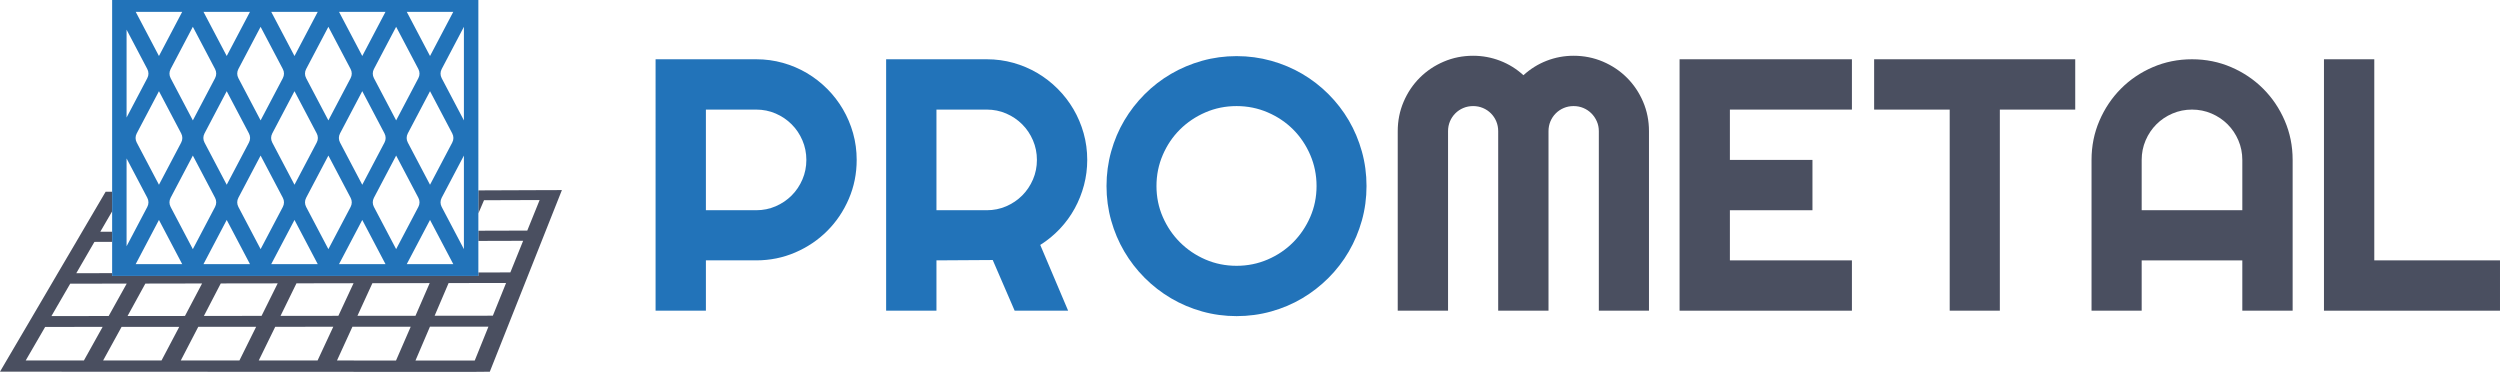
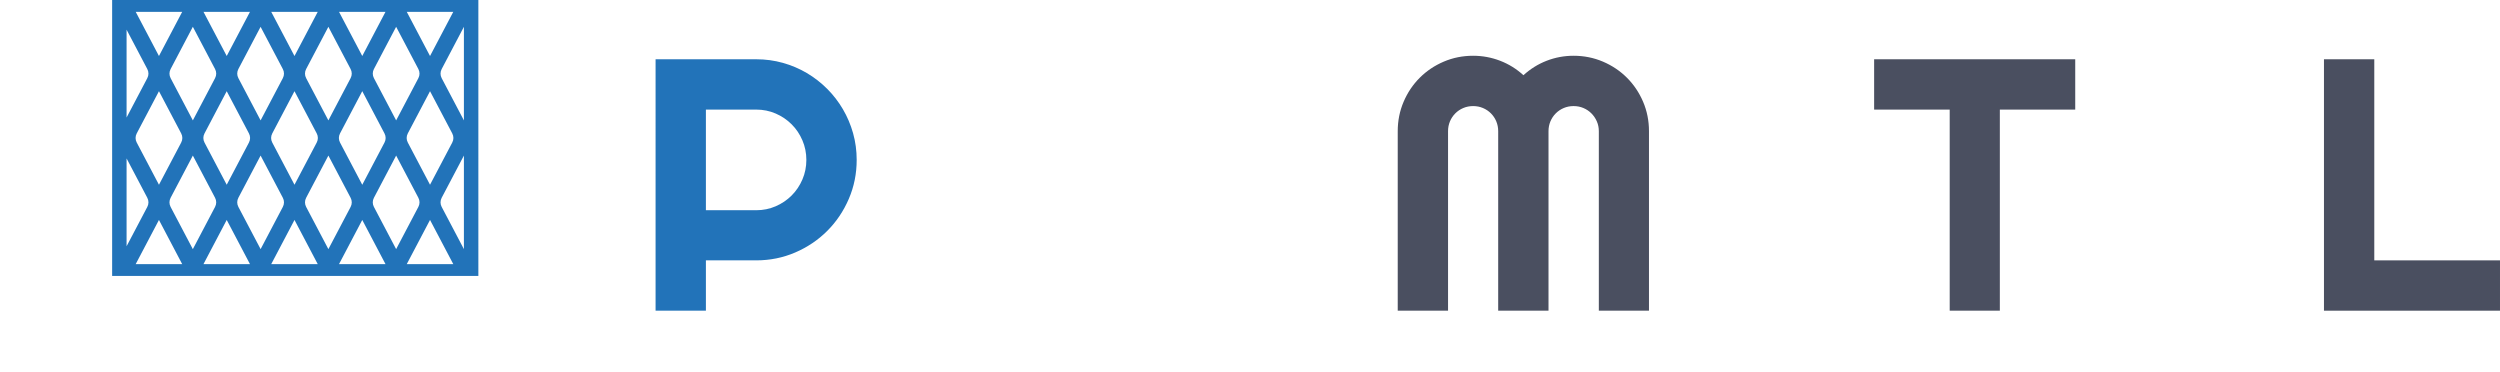
<svg xmlns="http://www.w3.org/2000/svg" id="Layer_1" data-name="Layer 1" width="370.437mm" height="55.104mm" viewBox="0 0 1050.057 156.201">
  <g>
    <path d="M296.493,130.496h-21.135V24.895h42.27c3.878,0,7.61.504,11.194,1.51,3.582,1.007,6.933,2.43,10.052,4.271,3.117,1.84,5.965,4.05,8.542,6.627,2.577,2.577,4.786,5.438,6.627,8.58,1.841,3.142,3.265,6.506,4.272,10.089,1.005,3.584,1.509,7.316,1.509,11.193,0,5.794-1.104,11.255-3.314,16.385-2.209,5.13-5.229,9.61-9.058,13.439-3.829,3.829-8.31,6.849-13.439,9.058-5.13,2.209-10.593,3.314-16.386,3.314h-21.134v21.135ZM296.493,46.03v42.27h21.134c2.897,0,5.622-.552,8.175-1.657,2.551-1.105,4.786-2.614,6.7-4.529,1.915-1.915,3.424-4.161,4.53-6.738,1.104-2.578,1.656-5.314,1.656-8.211s-.552-5.634-1.656-8.211c-1.105-2.577-2.614-4.823-4.53-6.738-1.914-1.915-4.149-3.424-6.7-4.529-2.554-1.105-5.279-1.657-8.175-1.657h-21.134Z" style="fill: #2273b9; stroke-width: 0px;" />
-     <path d="M393.331,130.496h-21.135V24.895h42.27c3.878,0,7.61.504,11.194,1.51,3.582,1.007,6.933,2.43,10.052,4.271,3.117,1.84,5.965,4.05,8.542,6.627,2.577,2.577,4.786,5.438,6.627,8.58,1.841,3.142,3.265,6.506,4.272,10.089,1.005,3.584,1.509,7.316,1.509,11.193,0,3.633-.455,7.168-1.362,10.604-.909,3.437-2.209,6.701-3.903,9.794-1.694,3.093-3.768,5.941-6.222,8.543-2.456,2.602-5.204,4.86-8.248,6.774l11.709,27.616h-22.461l-9.204-21.282-23.639.147v21.135ZM393.331,46.03v42.27h21.134c2.897,0,5.622-.552,8.175-1.657,2.551-1.105,4.786-2.614,6.7-4.529,1.915-1.915,3.424-4.161,4.53-6.738,1.104-2.578,1.656-5.314,1.656-8.211s-.552-5.634-1.656-8.211c-1.105-2.577-2.614-4.823-4.53-6.738-1.914-1.915-4.149-3.424-6.7-4.529-2.554-1.105-5.279-1.657-8.175-1.657h-21.134Z" style="fill: #2273b9; stroke-width: 0px;" />
-     <path d="M573.97,78.137c0,5.008-.651,9.831-1.951,14.47-1.302,4.64-3.13,8.985-5.487,13.034-2.357,4.051-5.204,7.745-8.542,11.083-3.339,3.339-7.021,6.199-11.046,8.579-4.026,2.382-8.371,4.223-13.034,5.523-4.665,1.3-9.499,1.952-14.507,1.952s-9.831-.652-14.471-1.952-8.984-3.141-13.034-5.523c-4.051-2.38-7.745-5.24-11.083-8.579-3.339-3.338-6.199-7.033-8.579-11.083-2.382-4.05-4.223-8.395-5.523-13.034-1.302-4.639-1.952-9.462-1.952-14.47s.649-9.843,1.952-14.508c1.3-4.663,3.141-9.008,5.523-13.034,2.38-4.025,5.24-7.707,8.579-11.046,3.338-3.338,7.032-6.186,11.083-8.542,4.051-2.357,8.395-4.185,13.034-5.487,4.639-1.3,9.463-1.951,14.471-1.951s9.842.651,14.507,1.951c4.663,1.302,9.008,3.13,13.034,5.487,4.025,2.356,7.707,5.204,11.046,8.542,3.338,3.339,6.186,7.021,8.542,11.046,2.357,4.026,4.184,8.371,5.487,13.034,1.3,4.665,1.951,9.5,1.951,14.508ZM552.983,78.137c0-4.614-.884-8.972-2.651-13.072-1.768-4.099-4.161-7.658-7.18-10.678-3.019-3.019-6.579-5.413-10.678-7.18-4.099-1.767-8.457-2.651-13.071-2.651-4.665,0-9.034.884-13.109,2.651s-7.634,4.161-10.678,7.18c-3.045,3.019-5.449,6.579-7.217,10.678-1.767,4.1-2.651,8.457-2.651,13.072s.884,8.947,2.651,12.997c1.768,4.051,4.172,7.598,7.217,10.641,3.044,3.044,6.603,5.449,10.678,7.216,4.075,1.767,8.444,2.651,13.109,2.651,4.614,0,8.972-.884,13.071-2.651,4.099-1.767,7.658-4.172,10.678-7.216,3.019-3.044,5.412-6.591,7.18-10.641,1.767-4.051,2.651-8.383,2.651-12.997Z" style="fill: #2273b9; stroke-width: 0px;" />
    <path d="M692.606,130.496h-21.061V55.087c0-1.473-.282-2.847-.846-4.124-.565-1.276-1.325-2.394-2.282-3.351-.958-.958-2.074-1.706-3.351-2.246-1.277-.54-2.651-.81-4.124-.81s-2.848.271-4.124.81c-1.278.54-2.394,1.288-3.351,2.246-.957.957-1.706,2.074-2.246,3.351-.541,1.277-.81,2.651-.81,4.124v75.409h-21.135V55.087c0-1.473-.27-2.847-.81-4.124-.541-1.276-1.289-2.394-2.246-3.351-.957-.958-2.074-1.706-3.35-2.246-1.278-.54-2.651-.81-4.125-.81s-2.848.271-4.124.81c-1.277.54-2.393,1.288-3.35,2.246-.958.957-1.707,2.074-2.246,3.351-.541,1.277-.811,2.651-.811,4.124v75.409h-21.134V55.087c0-4.369.821-8.48,2.467-12.335,1.644-3.854,3.902-7.217,6.774-10.089,2.872-2.872,6.235-5.13,10.089-6.775,3.854-1.645,7.964-2.467,12.334-2.467,3.928,0,7.707.7,11.341,2.099,3.633,1.399,6.897,3.424,9.795,6.075,2.897-2.651,6.149-4.676,9.757-6.075,3.608-1.399,7.375-2.099,11.304-2.099,4.369,0,8.48.823,12.335,2.467,3.852,1.645,7.216,3.903,10.088,6.775,2.872,2.872,5.129,6.235,6.776,10.089,1.644,3.855,2.466,7.966,2.466,12.335v75.409Z" style="fill: #4a4f60; stroke-width: 0px;" />
-     <path d="M777.848,130.496h-72.389V24.895h72.389v21.135h-51.254v21.135h34.684v21.135h-34.684v21.061h51.254v21.135Z" style="fill: #4a4f60; stroke-width: 0px;" />
    <path d="M839.981,130.496h-21.061V46.03h-31.739v-21.135h84.466v21.135h-31.666v84.466Z" style="fill: #4a4f60; stroke-width: 0px;" />
-     <path d="M962.961,130.496h-21.134v-21.135h-42.271v21.135h-21.061v-63.331c0-5.842,1.105-11.328,3.315-16.459,2.208-5.13,5.216-9.61,9.02-13.439,3.804-3.83,8.272-6.849,13.403-9.058,5.129-2.209,10.616-3.314,16.459-3.314s11.328,1.104,16.459,3.314c5.129,2.209,9.61,5.228,13.439,9.058,3.829,3.829,6.849,8.31,9.058,13.439,2.209,5.13,3.314,10.617,3.314,16.459v63.331ZM941.827,88.3v-21.135c0-2.896-.553-5.634-1.657-8.211-1.104-2.577-2.614-4.823-4.528-6.738-1.915-1.915-4.161-3.424-6.739-4.529-2.577-1.105-5.314-1.657-8.211-1.657s-5.634.552-8.211,1.657c-2.578,1.105-4.824,2.614-6.739,4.529-1.914,1.915-3.424,4.161-4.528,6.738-1.104,2.577-1.657,5.315-1.657,8.211v21.135h42.271Z" style="fill: #4a4f60; stroke-width: 0px;" />
    <path d="M1050.057,130.496h-73.936V24.895h21.135v84.466h52.8v21.135Z" style="fill: #4a4f60; stroke-width: 0px;" />
  </g>
  <g>
-     <path d="M236.01,79.841l-7.678.022-23.278.09-4.133.018v9.677l2.372-5.549,23.363-.078-5.188,12.831-20.547.058v4.287l18.81-.053-5.37,13.28-13.44.019v1.467H47.097v-1.182l-15.06.021,7.618-13.145,7.442-.018v-4.253l-4.976.012,4.976-8.574v-8.234l-2.74.01-9.877,16.821-2.491,4.258-7.727,13.134-2.576,4.404-7.982,13.605-2.673,4.55-8.274,14.075-2.758,4.718,172.47.079,25.003.011,8.255-.07,30.282-76.29ZM156.409,118.951l24.068-.045-5.965,13.728-24.383.011,6.281-13.694ZM124.517,119.007l23.982-.045-6.378,13.694-24.298.022,6.694-13.672ZM92.723,119.052l23.91-.034-6.779,13.661-24.213.022,7.083-13.649ZM61.05,119.108l23.825-.045-7.192,13.649-24.116.022,7.484-13.627ZM29.486,119.152l23.739-.034-7.581,13.616-24.043.022,7.885-13.604ZM35.245,151.404l-24.444-.011,8.164-14.075,24.141-.022-7.861,14.109ZM67.841,151.404h-24.529l7.751-14.109,24.225-.011-7.447,14.12ZM100.559,151.415l-24.626-.011,7.338-14.131,24.31-.011-7.022,14.154ZM133.386,151.415h-24.711l6.925-14.154,24.383-.022-6.597,14.176ZM166.335,151.427l-24.796-.011,6.488-14.176,24.481-.011-6.172,14.198ZM199.405,151.427h-24.894l6.075-14.21,24.566-.011-5.747,14.221ZM207.01,132.6l-24.456.022,5.868-13.728,24.141-.034-5.552,13.739Z" style="fill: #4a4f60; stroke-width: 0px;" />
    <path d="M194.85,0H47.097v115.909h153.824V0h-6.07ZM190.387,4.974l-9.768,18.556-9.768-18.556h19.536ZM189.956,56.038c.643,1.224.643,2.609,0,3.833l-9.337,17.73-9.333-17.735c-.643-1.221-.643-2.606,0-3.83l9.333-17.732,9.337,17.735ZM175.721,29c.646,1.224.646,2.609.003,3.83l-9.333,17.735-9.337-17.744c-.643-1.221-.643-2.606,0-3.827l9.33-17.738,9.337,17.744ZM161.496,59.871l-9.337,17.738-9.34-17.741c-.643-1.221-.643-2.606,0-3.83l9.34-17.744,9.337,17.747c.643,1.221.643,2.606,0,3.83ZM161.915,4.974l-9.756,18.548-9.765-18.548h19.521ZM147.261,28.994c.646,1.221.646,2.606.003,3.83l-9.34,17.744-9.337-17.738c-.646-1.221-.646-2.609-.003-3.83l9.34-17.744,9.337,17.738ZM133.027,59.871l-9.337,17.732-9.337-17.732c-.643-1.224-.643-2.609,0-3.833l9.337-17.738,9.34,17.738c.643,1.224.643,2.609-.003,3.833ZM133.456,4.974l-9.765,18.556-9.768-18.556h19.533ZM118.796,29c.643,1.221.643,2.609,0,3.83l-9.337,17.738-9.337-17.744c-.643-1.221-.643-2.609,0-3.83l9.333-17.733,9.34,17.738ZM104.561,59.871l-9.337,17.73-9.33-17.732c-.643-1.221-.643-2.606,0-3.827l9.33-17.738,9.337,17.735c.643,1.224.643,2.609,0,3.833ZM104.993,4.974l-9.768,18.545-9.759-18.545h19.527ZM90.33,28.997c.643,1.221.643,2.606,0,3.83l-9.333,17.741-9.337-17.738c-.643-1.221-.643-2.609,0-3.83l9.333-17.75,9.337,17.747ZM76.102,59.871l-9.337,17.732-9.34-17.735c-.643-1.221-.643-2.609,0-3.83l9.34-17.738,9.337,17.738c.643,1.224.643,2.609,0,3.833ZM76.521,4.974l-9.759,18.553-9.765-18.553h19.524ZM53.164,12.469l8.703,16.531c.646,1.221.646,2.609,0,3.83l-8.703,16.534V12.469ZM53.164,66.545l8.706,16.528c.643,1.224.643,2.612,0,3.833l-8.706,16.531v-36.892ZM56.991,110.935l9.771-18.553,9.762,18.553h-19.533ZM71.657,86.906c-.643-1.221-.643-2.609.003-3.83l9.337-17.735,9.333,17.732c.643,1.221.643,2.606,0,3.827l-9.337,17.75-9.337-17.744ZM85.463,110.935l9.762-18.559,9.771,18.559h-19.533ZM100.119,86.903c-.643-1.224-.643-2.609,0-3.833l9.337-17.732,9.34,17.735c.643,1.224.643,2.609,0,3.833l-9.337,17.735-9.34-17.738ZM113.919,110.935l9.771-18.556,9.768,18.556h-19.539ZM128.585,86.906c-.643-1.221-.643-2.609,0-3.833l9.34-17.735,9.34,17.744c.643,1.221.643,2.609,0,3.83l-9.34,17.735-9.34-17.741ZM142.391,110.935l9.765-18.553,9.762,18.553h-19.527ZM157.051,86.912c-.643-1.224-.643-2.609,0-3.833l9.34-17.741,9.33,17.732c.643,1.224.643,2.609,0,3.83l-9.337,17.744-9.333-17.732ZM170.848,110.935l9.771-18.562,9.771,18.562h-19.543ZM194.85,104.639l-9.337-17.735c-.643-1.224-.643-2.609,0-3.833l9.337-17.732v39.301ZM194.85,50.569l-9.337-17.735c-.643-1.221-.643-2.609,0-3.83l9.337-17.741v39.307Z" style="fill: #2273b9; stroke-width: 0px;" />
  </g>
</svg>